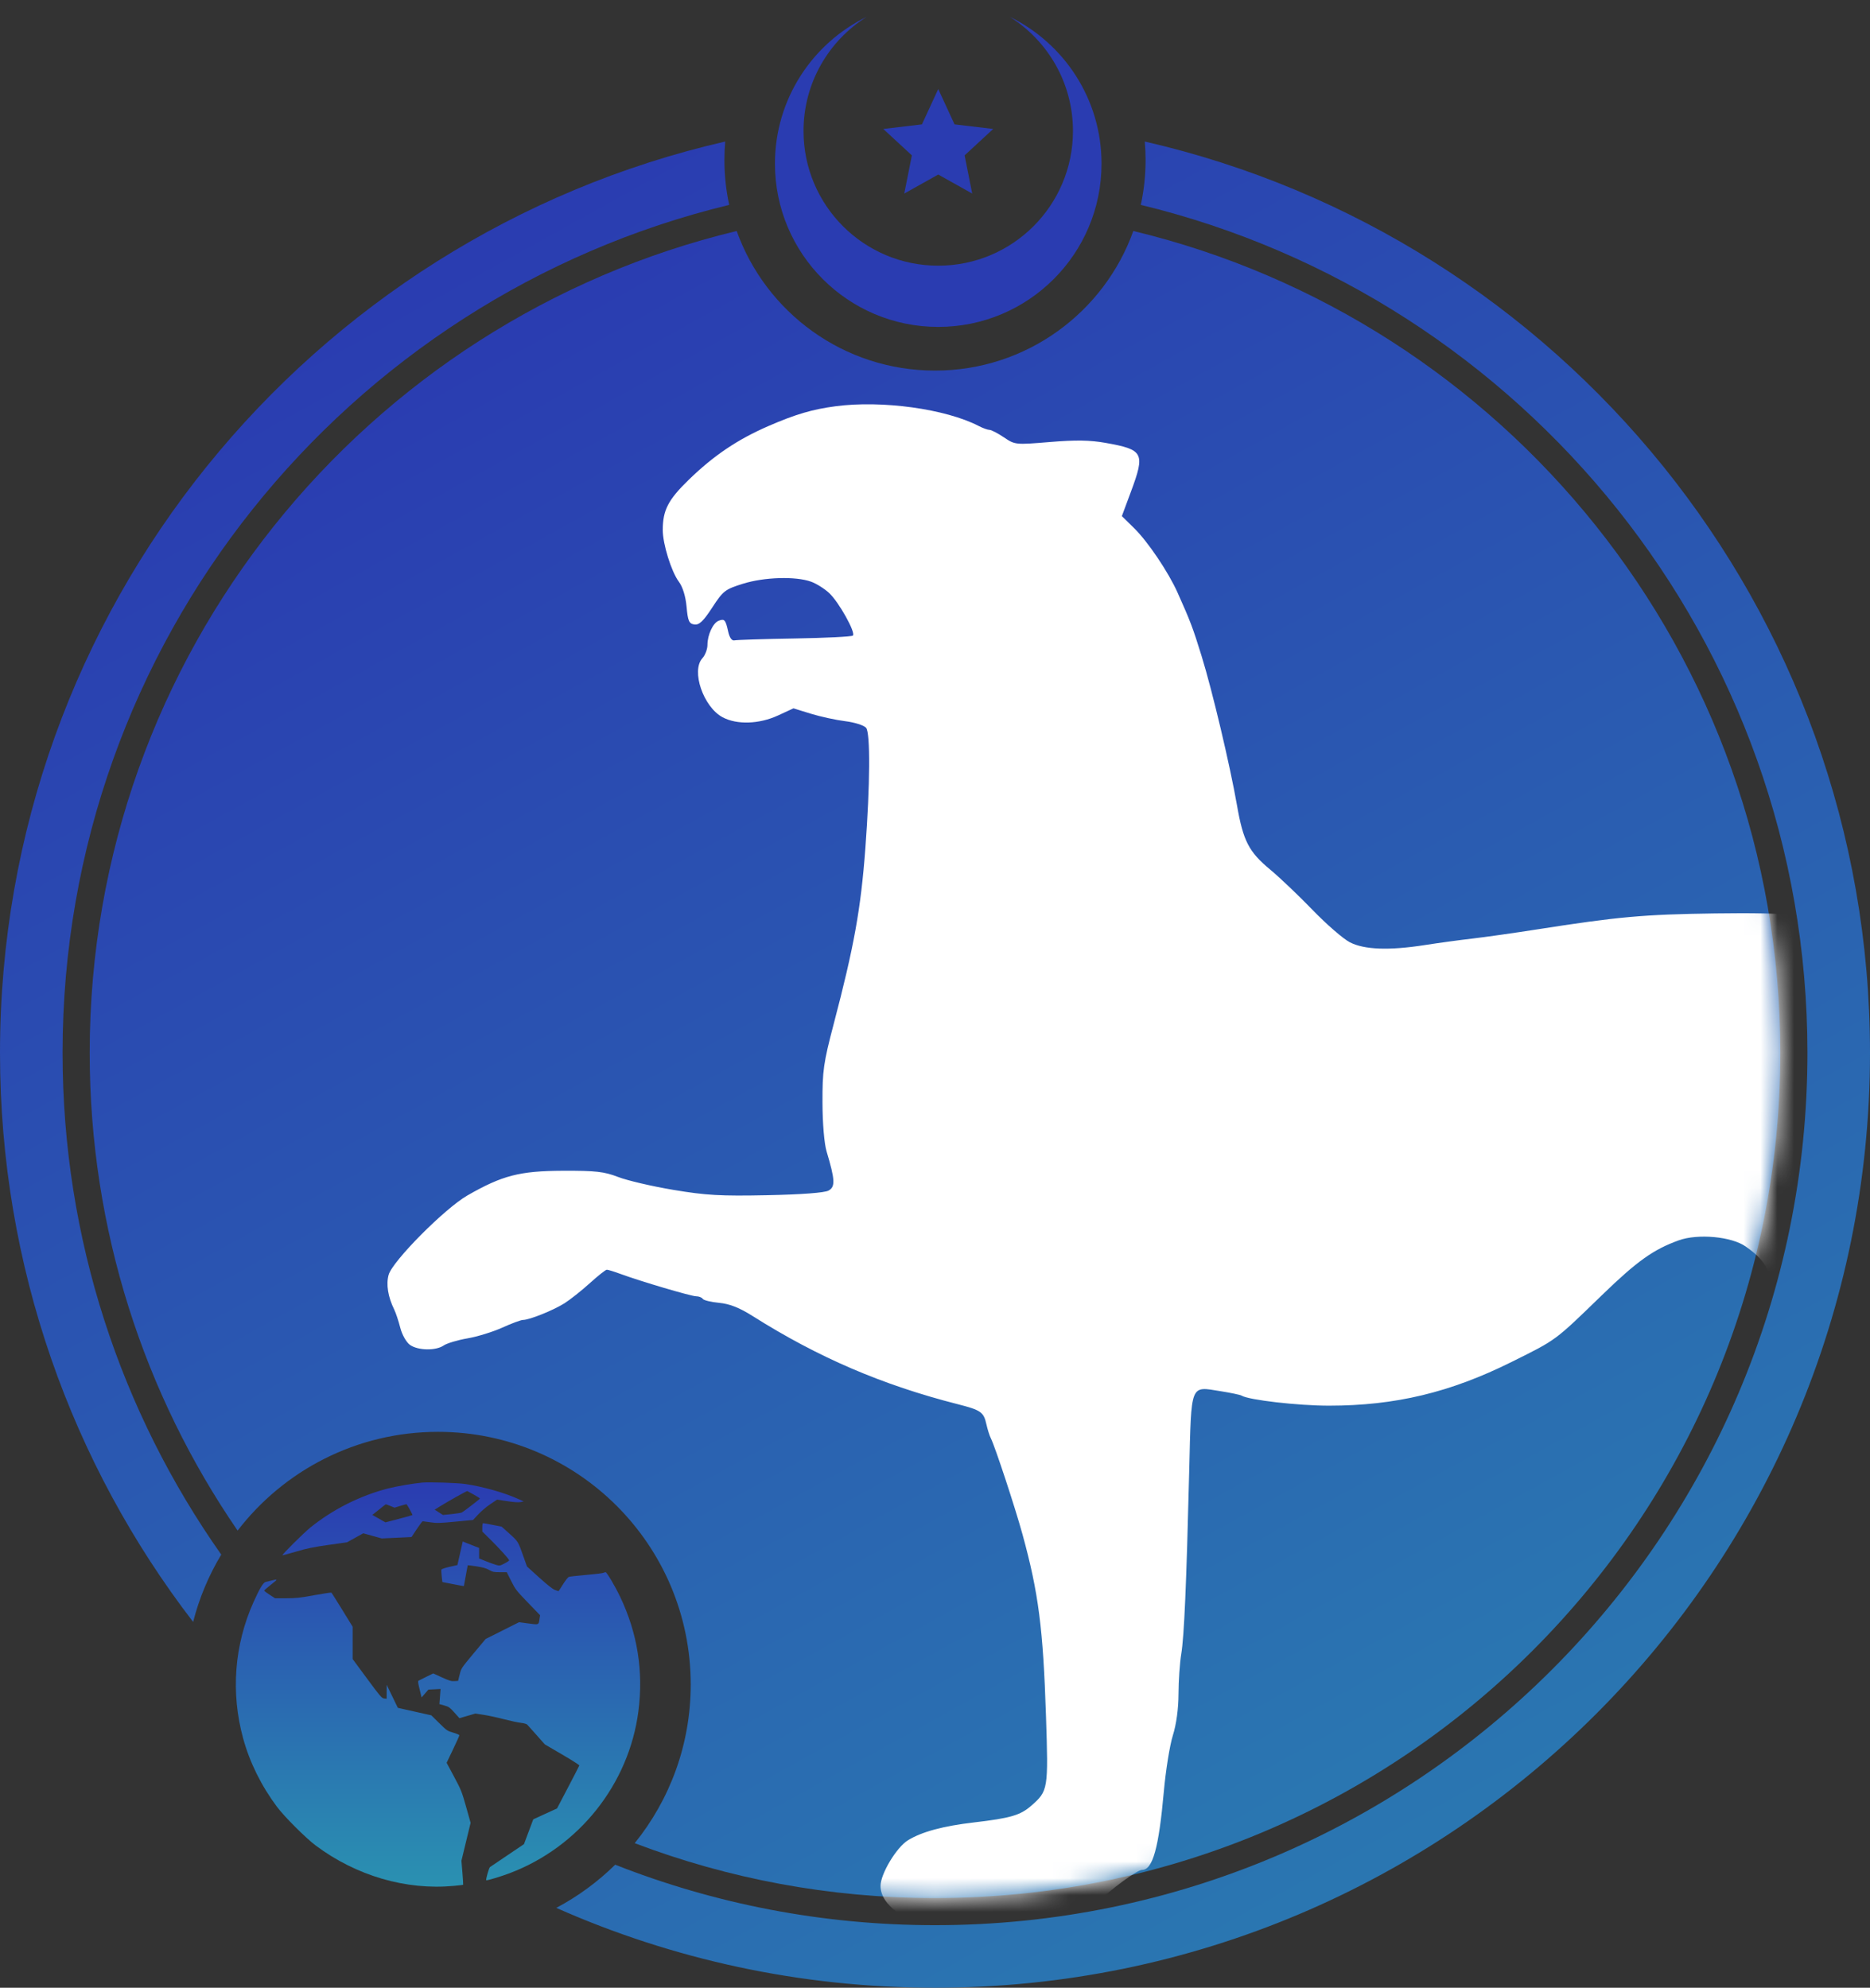
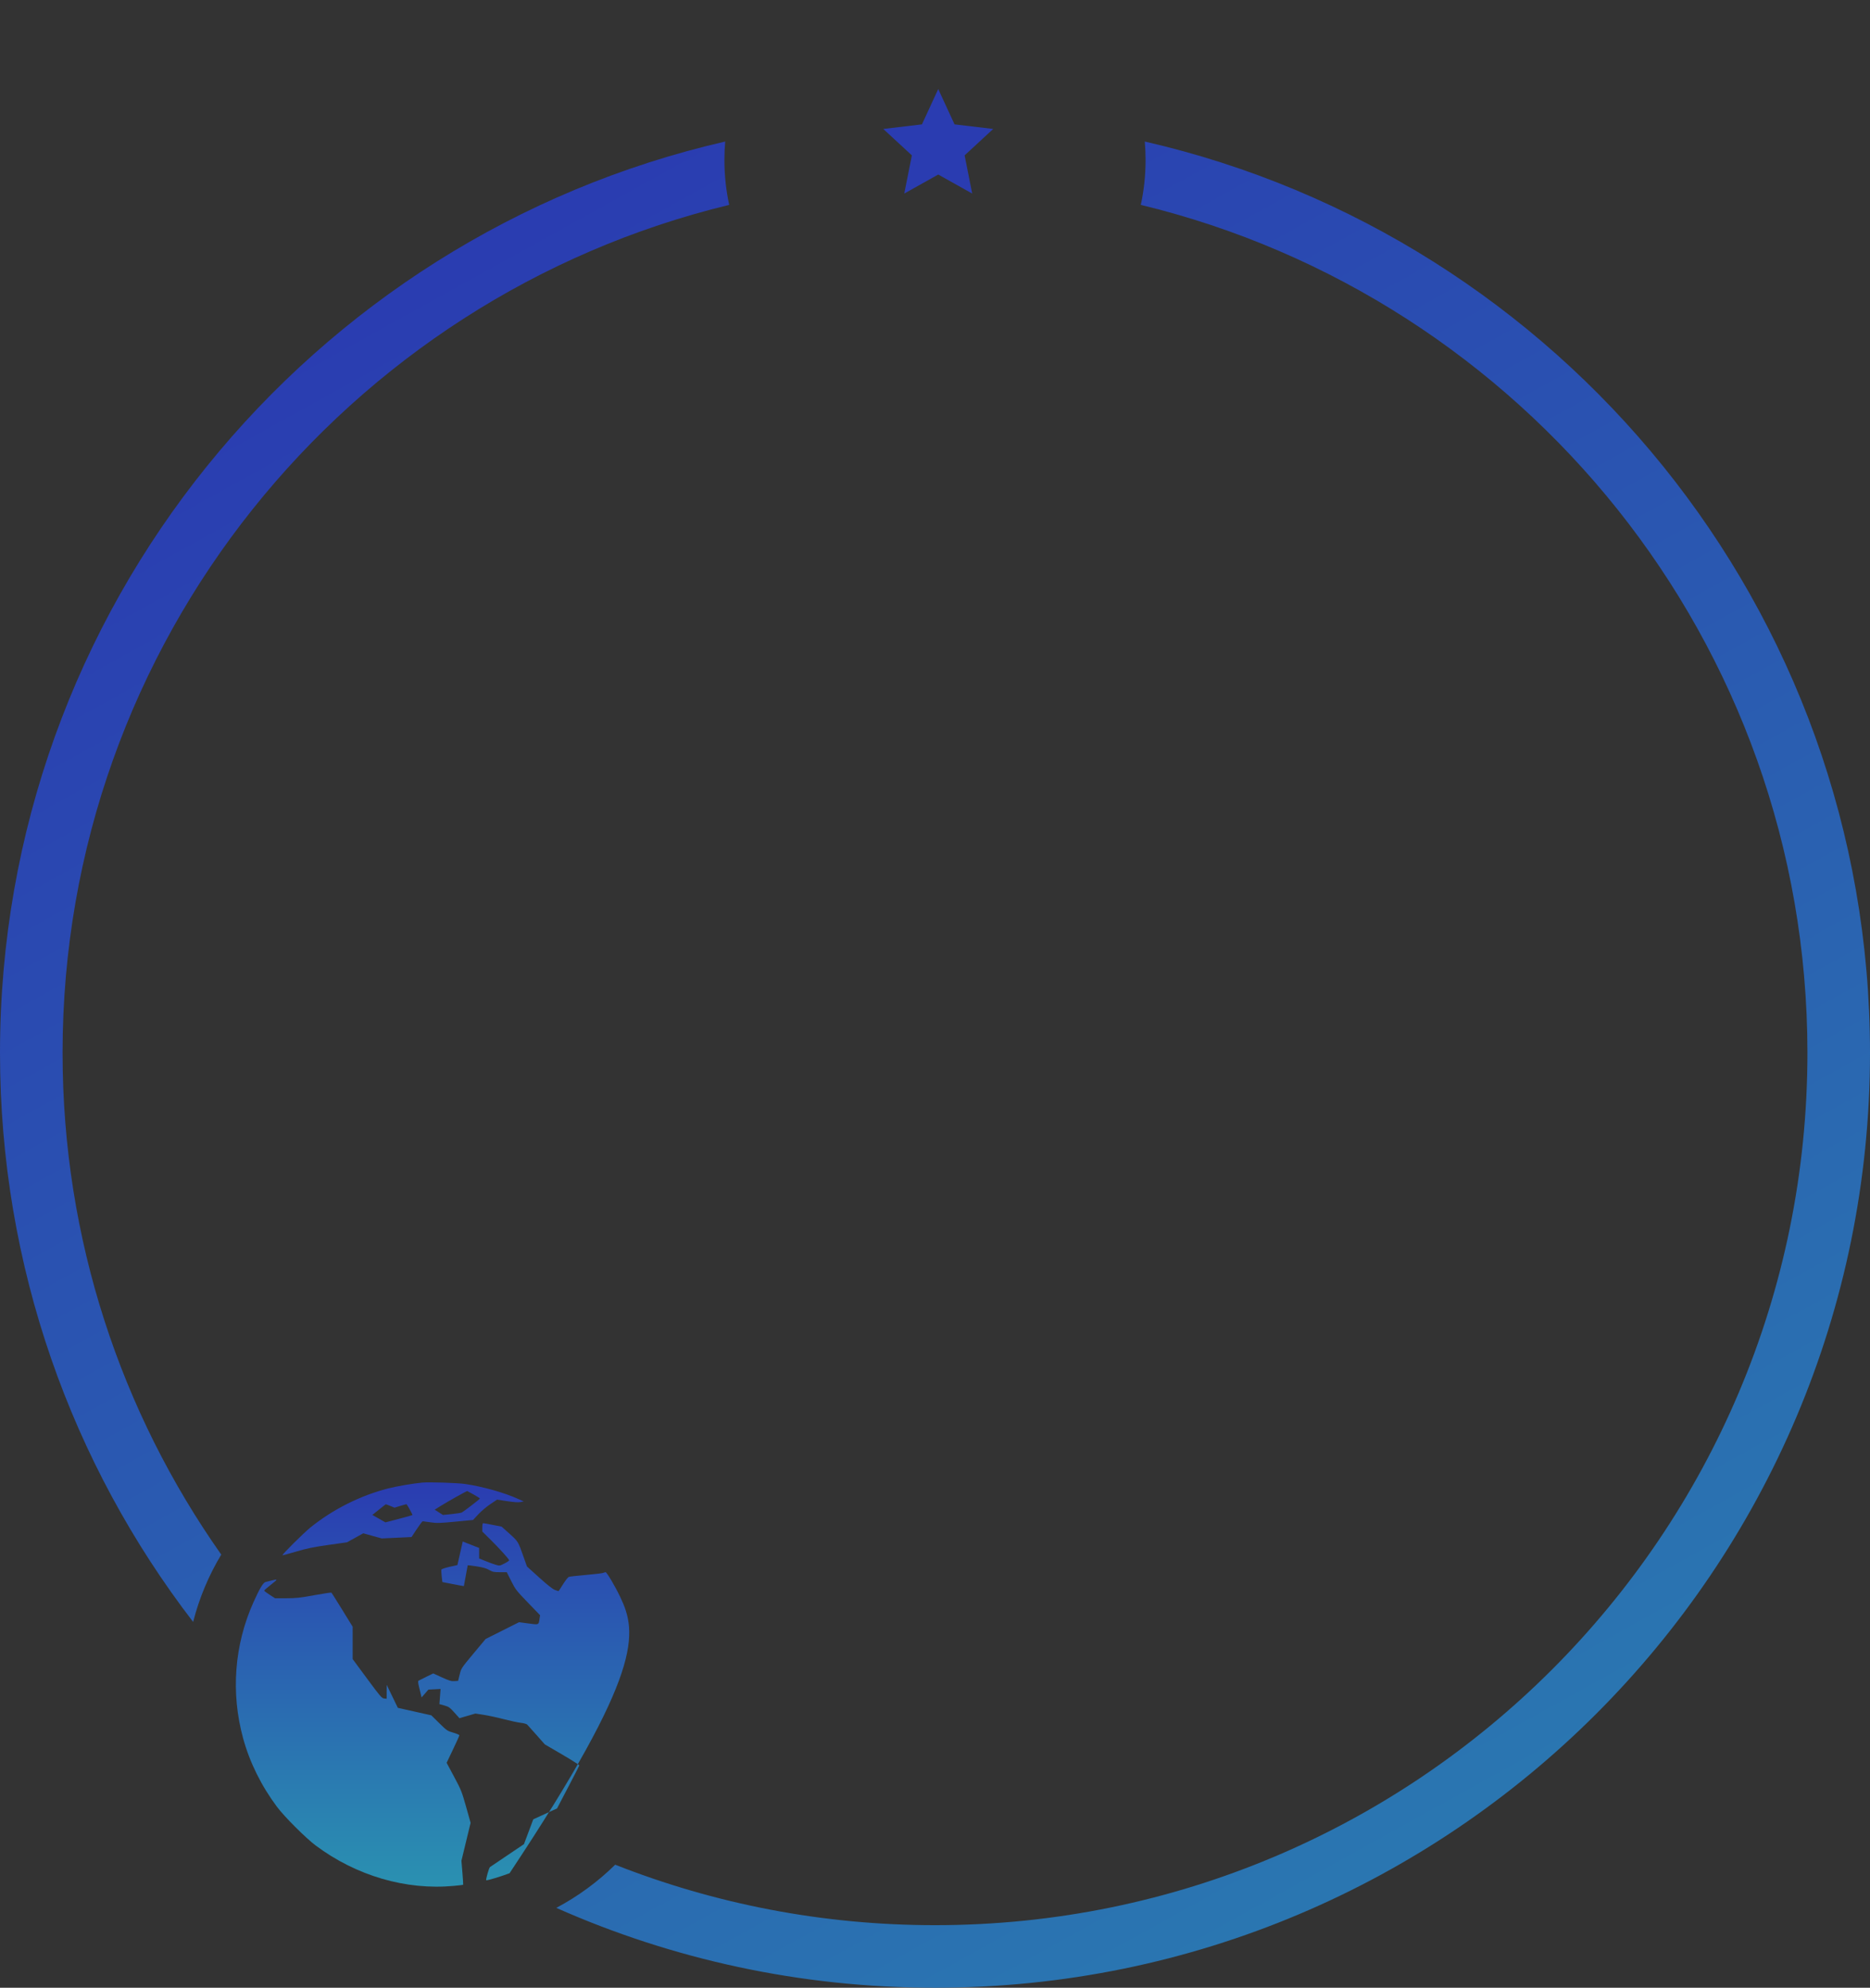
<svg xmlns="http://www.w3.org/2000/svg" width="111" height="118" viewBox="0 0 111 118" fill="none">
  <rect x="0" y="0" width="111" height="118" fill="#333333" stroke="none" />
-   <path fill-rule="evenodd" clip-rule="evenodd" d="M43.728 13.713C21.696 19.01 5.324 38.843 5.324 62.5C5.324 73.026 8.565 82.794 14.104 90.862C16.846 87.297 21.155 85 26 85C34.284 85 41 91.716 41 100C41 103.567 39.755 106.843 37.676 109.418C43.215 111.523 49.223 112.676 55.5 112.676C83.211 112.676 105.676 90.211 105.676 62.5C105.676 38.843 89.304 19.01 67.272 13.713C65.543 18.544 60.925 22 55.5 22C50.075 22 45.457 18.544 43.728 13.713Z" fill="url(#paint0_linear_37_89)" />
  <mask id="mask0_37_89" style="mask-type:alpha" maskUnits="userSpaceOnUse" x="5" y="12" width="101" height="101">
-     <circle cx="55.5" cy="62.5" r="50.176" fill="url(#paint1_linear_37_89)" />
-   </mask>
+     </mask>
  <g mask="url(#mask0_37_89)">
-     <path d="M45.621 25.288C47.236 24.588 48.213 24.301 49.603 24.116C52.354 23.751 56.134 24.273 58.098 25.29C58.341 25.416 58.629 25.519 58.737 25.52C58.845 25.52 59.231 25.721 59.594 25.965C60.25 26.407 60.27 26.409 62.318 26.24C63.852 26.113 64.698 26.126 65.619 26.29C67.887 26.693 67.987 26.886 67.123 29.208L66.592 30.638L67.322 31.355C68.134 32.152 69.354 33.963 69.896 35.175C70.664 36.892 70.802 37.255 71.326 38.949C71.96 40.999 73.01 45.428 73.427 47.814C73.795 49.925 74.127 50.568 75.392 51.619C75.953 52.084 77.086 53.163 77.91 54.016C78.734 54.869 79.731 55.734 80.124 55.937C80.98 56.379 82.453 56.434 84.57 56.103C85.356 55.98 86.63 55.806 87.401 55.717C88.172 55.627 89.878 55.385 91.192 55.18C96.078 54.416 97.539 54.284 101.81 54.224C106.323 54.161 108.002 54.327 110.659 55.102C111.194 55.258 111.898 55.453 112.223 55.534C112.962 55.72 113.666 55.984 114.906 56.542C115.442 56.783 116.238 57.121 116.676 57.293C118.309 57.935 122.211 60.253 124.887 62.172C125.753 62.792 126.679 63.362 126.944 63.437C128.5 63.88 131.539 62.098 132.238 60.334C132.568 59.5 132.268 56.598 131.746 55.59C131.657 55.416 131.474 55.038 131.341 54.749C130.453 52.822 128.1 50.204 126.056 48.869C124.832 48.07 121.979 46.587 119.505 45.465C117.985 44.775 116.007 43.818 114.552 43.069C113.297 42.422 111.659 41.218 110.851 40.35C109.935 39.364 109.55 38.491 109.152 36.502C108.593 33.71 109.041 31.641 110.535 30.114C111.442 29.187 112.075 28.851 114.021 28.267C115.4 27.853 115.814 27.813 118.977 27.793C120.875 27.781 122.567 27.826 122.737 27.894C123.216 28.083 123.105 28.772 122.497 29.374C121.554 30.31 121.157 30.44 118.446 30.697C113.988 31.119 113.131 31.677 112.857 34.333C112.581 37.004 113.867 38.168 120.304 41.072C123.472 42.501 125.442 43.493 126.235 44.058C126.695 44.386 127.125 44.654 127.19 44.654C128.628 45.533 131.667 47.585 132.32 48.766C134.622 51.099 135.752 52.812 136.383 54.923C136.556 55.502 136.772 56.157 136.863 56.379C137.155 57.093 137.062 60.925 136.726 62.017C136.226 63.641 134.983 65.262 133.4 66.356C132.622 66.894 130.022 67.775 128.799 67.915C127.62 68.05 126.764 68.411 126.764 68.773C126.764 68.904 127.031 69.452 127.359 69.992C128.768 72.313 128.999 74.025 128.662 79.688C128.364 84.719 129.337 86.867 132.649 88.493C133.803 89.06 133.814 89.072 134.291 90.336C134.811 91.716 135.302 92.723 136.579 95.032C138.56 98.613 139.215 100.334 139.611 102.995C139.756 103.974 139.919 105.021 139.973 105.323C140.175 106.605 139.205 107.175 138.695 107.3C137.939 108.086 137.075 109.152 136.776 109.669C135.374 112.089 135.2 112.142 128.887 112.058C126.95 112.032 126.808 111.982 126.606 111.259C126.36 110.374 126.675 109.462 127.531 108.577C128.463 107.615 129.584 107.048 130.86 106.893C132.114 106.741 132.387 106.452 132.625 105.017C133.189 101.636 132.022 98.633 128.925 95.491C127.117 93.658 125.485 92.417 122.959 90.955C120.882 89.754 119.849 89.327 119.678 89.6C119.603 89.722 119.57 89.908 119.607 90.014C119.644 90.119 119.915 91.065 120.208 92.116C120.502 93.166 120.812 94.114 120.897 94.222C120.981 94.33 121.188 94.782 121.355 95.227C121.656 96.025 121.655 96.046 121.226 96.894C120.987 97.367 120.536 98.424 120.224 99.245C118.634 103.422 117.543 105.688 115.64 108.771C115.236 109.424 114.906 110.024 114.906 110.104C114.906 110.365 114.309 110.793 113.048 111.437C112.305 111.816 111.299 112.556 110.534 113.284C109.196 114.559 108.769 114.759 106.943 114.966C106.296 115.039 105.729 114.994 105.254 114.83C104.842 114.687 104.344 114.635 104.078 114.705C103.825 114.772 103.271 114.748 102.847 114.65C102.423 114.553 101.479 114.438 100.748 114.394C99.014 114.289 98.625 113.972 98.625 112.662C98.625 111.82 98.691 111.673 99.444 110.842C100.642 109.52 101.179 109.353 105.615 108.914C107.316 108.745 108.573 108.377 109.12 107.886C109.306 107.719 109.716 107.069 110.032 106.442C110.348 105.814 110.969 104.59 111.413 103.721C112.505 101.581 112.829 100.382 112.834 98.462C112.838 97.232 112.75 96.649 112.445 95.868C112.074 94.919 110.883 92.971 110.329 92.405C109.74 91.804 108.526 89.706 107.768 87.98C106.394 84.849 105.575 81.54 105.421 78.485C105.277 75.65 105.006 74.973 103.626 74C102.781 73.404 100.781 73.221 99.64 73.634C98.131 74.181 97.174 74.865 95.091 76.883C92.256 79.631 92.421 79.509 89.726 80.85C86.085 82.663 82.82 83.445 78.892 83.446C77.05 83.447 74.124 83.11 73.698 82.849C73.621 82.801 73.059 82.683 72.45 82.586C70.628 82.295 70.72 82.063 70.59 87.295C70.421 94.143 70.291 97.132 70.116 98.192C70.029 98.723 69.956 99.789 69.954 100.562C69.952 101.434 69.825 102.364 69.619 103.019C69.436 103.598 69.195 105.099 69.083 106.354C68.783 109.705 68.422 111.006 67.792 111.006C67.494 111.006 65.985 112.116 64.911 113.124C63.608 114.349 62.517 114.739 61.105 114.484C60.495 114.374 60.008 114.384 59.612 114.513C58.98 114.72 57.576 114.645 56.831 114.364C56.578 114.268 55.936 114.191 55.404 114.191C53.816 114.191 52.276 113.101 52.266 111.971C52.26 111.251 53.211 109.663 53.903 109.24C54.721 108.74 55.991 108.398 57.822 108.185C59.982 107.933 60.566 107.762 61.218 107.191C62.216 106.315 62.231 106.223 62.089 101.886C61.918 96.66 61.647 94.559 60.693 91.083C60.254 89.484 59.062 85.867 58.811 85.372C58.735 85.224 58.619 84.855 58.551 84.55C58.391 83.826 58.225 83.709 56.859 83.361C52.372 82.219 48.573 80.586 44.683 78.13C43.888 77.628 43.315 77.401 42.688 77.342C42.205 77.296 41.766 77.189 41.714 77.105C41.661 77.021 41.486 76.952 41.325 76.952C41.025 76.952 38.024 76.065 36.813 75.619C36.446 75.483 36.088 75.374 36.017 75.375C35.946 75.377 35.49 75.739 35.003 76.18C34.516 76.621 33.839 77.157 33.499 77.372C32.838 77.788 31.424 78.356 31.048 78.356C30.923 78.356 30.37 78.561 29.819 78.811C29.268 79.061 28.338 79.349 27.751 79.45C27.165 79.551 26.528 79.741 26.336 79.873C25.87 80.192 24.821 80.176 24.34 79.842C24.127 79.694 23.867 79.24 23.763 78.833C23.659 78.426 23.496 77.935 23.401 77.742C23.03 76.986 22.91 76.245 23.068 75.68C23.294 74.867 26.4 71.737 27.747 70.965C29.818 69.777 30.845 69.512 33.41 69.501C35.361 69.493 35.86 69.55 36.693 69.871C37.233 70.08 38.706 70.424 39.967 70.635C41.906 70.96 42.763 71.009 45.533 70.952C47.6 70.909 48.945 70.808 49.182 70.677C49.591 70.451 49.571 70.045 49.064 68.351C48.926 67.891 48.824 66.681 48.821 65.455C48.814 63.572 48.884 63.08 49.481 60.811C50.692 56.206 51.099 53.955 51.366 50.359C51.648 46.584 51.666 43.512 51.41 43.206C51.286 43.059 50.731 42.882 50.175 42.813C49.62 42.744 48.7 42.544 48.132 42.369L47.099 42.05L46.183 42.472C45.063 42.99 43.744 43.033 42.893 42.58C41.75 41.972 41.014 39.82 41.693 39.075C41.858 38.894 41.993 38.539 41.993 38.285C41.993 37.687 42.324 36.977 42.662 36.848C43.005 36.718 43.07 36.791 43.223 37.492C43.303 37.856 43.442 38.05 43.595 38.015C43.73 37.984 45.34 37.933 47.174 37.903C49.008 37.872 50.561 37.794 50.627 37.73C50.804 37.553 49.798 35.749 49.222 35.209C48.946 34.95 48.46 34.645 48.144 34.531C47.226 34.201 45.37 34.257 44.103 34.652C43.039 34.984 42.923 35.074 42.278 36.065C41.747 36.88 41.503 37.112 41.216 37.071C40.9 37.026 40.83 36.867 40.754 36.022C40.697 35.398 40.525 34.84 40.291 34.526C39.849 33.932 39.339 32.289 39.34 31.462C39.342 30.283 39.66 29.669 40.884 28.48C42.367 27.039 43.782 26.086 45.621 25.288Z" fill="white" />
-   </g>
+     </g>
  <path fill-rule="evenodd" clip-rule="evenodd" d="M67.716 12.163C67.902 11.305 68 10.414 68 9.5C68 9.13 67.984 8.764 67.953 8.402C92.609 14.055 111 36.13 111 62.5C111 93.152 86.152 118 55.5 118C47.498 118 39.892 116.307 33.021 113.259C34.309 112.575 35.486 111.71 36.517 110.696C42.395 113.013 48.799 114.286 55.5 114.286C84.101 114.286 107.286 91.101 107.286 62.5C107.286 38.107 90.421 17.654 67.716 12.163ZM43.284 12.163C20.579 17.654 3.714 38.107 3.714 62.5C3.714 73.588 7.199 83.862 13.133 92.287C12.394 93.516 11.827 94.859 11.464 96.284C4.274 86.927 0 75.213 0 62.5C0 36.13 18.392 14.055 43.047 8.402C43.016 8.764 43 9.13 43 9.5C43 10.414 43.098 11.305 43.284 12.163Z" fill="url(#paint2_linear_37_89)" />
-   <path fill-rule="evenodd" clip-rule="evenodd" d="M55.692 15.772C60.109 15.772 63.689 12.192 63.689 7.776C63.689 4.921 62.192 2.415 59.94 1C63.164 2.575 65.385 5.885 65.385 9.715C65.385 15.068 61.045 19.407 55.692 19.407C50.339 19.407 46 15.068 46 9.715C46 5.885 48.221 2.574 51.445 1C49.193 2.414 47.696 4.921 47.696 7.776C47.696 12.192 51.276 15.772 55.692 15.772Z" fill="#2A3CB1" />
  <path d="M55.692 5.286L56.66 7.383L58.954 7.655L57.258 9.224L57.708 11.49L55.692 10.361L53.676 11.49L54.127 9.224L52.43 7.655L54.725 7.383L55.692 5.286Z" fill="#2A3CB1" />
-   <path fill-rule="evenodd" clip-rule="evenodd" d="M25.062 88.013C24.526 88.062 23.524 88.233 23.027 88.362C21.376 88.787 19.738 89.613 18.418 90.684C18.017 91.01 16.73 92.289 16.767 92.326C16.776 92.335 17.142 92.237 17.58 92.107C18.222 91.917 18.591 91.841 19.487 91.714L20.598 91.557L21.08 91.29L21.562 91.023L22.11 91.175L22.658 91.327L23.543 91.286L24.428 91.244L24.738 90.775C24.908 90.517 25.067 90.306 25.09 90.307C25.113 90.307 25.322 90.335 25.555 90.37C25.934 90.426 26.084 90.422 27.029 90.332L28.08 90.231L28.386 89.9C28.554 89.719 28.875 89.447 29.098 89.297L29.505 89.023L30.105 89.115C30.51 89.177 30.766 89.195 30.896 89.169L31.087 89.131L30.737 88.974C29.915 88.604 28.663 88.252 27.619 88.096C27.165 88.028 25.492 87.974 25.062 88.013ZM28.125 88.726C28.324 88.838 28.487 88.943 28.486 88.961C28.485 88.991 27.57 89.697 27.416 89.786C27.375 89.809 27.106 89.853 26.817 89.882L26.292 89.934L26.047 89.777L25.802 89.62L26.147 89.404C26.601 89.122 27.706 88.504 27.737 88.515C27.751 88.519 27.925 88.615 28.125 88.726ZM23.172 89.4L23.419 89.502L23.771 89.392C23.964 89.331 24.13 89.29 24.138 89.301C24.222 89.414 24.498 89.924 24.483 89.939C24.472 89.95 24.107 90.052 23.672 90.166L22.88 90.374L22.49 90.152L22.1 89.931L22.25 89.814C22.332 89.749 22.508 89.608 22.64 89.5C22.772 89.392 22.89 89.303 22.903 89.301C22.915 89.299 23.036 89.344 23.172 89.4ZM28.628 90.671V90.918L29.102 91.386C29.655 91.933 30.223 92.562 30.223 92.628C30.223 92.653 30.096 92.738 29.94 92.817C29.659 92.959 29.656 92.959 29.416 92.888C29.283 92.848 29.009 92.749 28.807 92.666L28.44 92.516V92.203V91.891L28.194 91.796C28.058 91.743 27.84 91.657 27.708 91.605L27.468 91.509L27.309 92.209L27.15 92.909L26.688 93.012C26.433 93.069 26.215 93.142 26.202 93.176C26.189 93.209 26.197 93.389 26.219 93.577L26.258 93.917L26.892 94.04C27.24 94.108 27.529 94.161 27.534 94.157C27.539 94.154 27.59 93.877 27.648 93.542C27.706 93.207 27.757 92.927 27.762 92.92C27.767 92.913 28 92.942 28.281 92.984C28.656 93.041 28.856 93.098 29.032 93.197C29.245 93.317 29.319 93.332 29.677 93.332H30.081L30.345 93.858C30.595 94.356 30.648 94.425 31.334 95.135L32.058 95.885L32.029 96.075C31.966 96.481 32.018 96.461 31.279 96.363L30.81 96.3L29.818 96.798L28.826 97.296L28.101 98.165C27.38 99.031 27.377 99.035 27.285 99.408L27.192 99.783L26.97 99.797C26.786 99.809 26.66 99.772 26.232 99.576L25.716 99.341L25.305 99.541C25.079 99.652 24.87 99.756 24.842 99.774C24.805 99.796 24.814 99.904 24.874 100.146C24.92 100.333 24.973 100.55 24.991 100.627L25.023 100.768L25.227 100.534L25.43 100.301L25.79 100.283L26.151 100.264L26.117 100.714L26.083 101.163L26.375 101.244C26.639 101.318 26.696 101.358 26.97 101.662L27.272 101.999L27.744 101.861L28.217 101.723L28.715 101.8C28.99 101.842 29.533 101.959 29.922 102.061C30.311 102.162 30.764 102.259 30.927 102.276C31.101 102.295 31.254 102.338 31.298 102.383C31.339 102.424 31.59 102.704 31.855 103.005L32.337 103.552L33.368 104.154C33.935 104.485 34.394 104.777 34.387 104.804C34.381 104.83 34.081 105.415 33.72 106.103L33.065 107.355L32.36 107.678L31.654 108.002L31.378 108.739L31.102 109.475L30.115 110.141C29.572 110.507 29.109 110.82 29.085 110.836C29.025 110.876 28.82 111.602 28.863 111.619C28.921 111.641 29.733 111.397 30.246 111.203C34.364 109.648 37.33 105.919 37.894 101.589C38.202 99.22 37.84 96.948 36.81 94.791C36.507 94.155 36.019 93.332 35.946 93.332C35.924 93.332 35.856 93.351 35.794 93.375C35.732 93.398 35.271 93.453 34.77 93.496C34.269 93.538 33.817 93.591 33.764 93.611C33.712 93.632 33.556 93.831 33.417 94.053C33.279 94.276 33.16 94.458 33.155 94.458C33.149 94.458 33.055 94.427 32.946 94.388C32.811 94.341 32.514 94.107 32.013 93.655L31.279 92.992L31.087 92.447C30.754 91.501 30.759 91.511 30.247 91.05L29.777 90.628L29.261 90.526C28.977 90.469 28.719 90.423 28.686 90.423C28.647 90.423 28.628 90.504 28.628 90.671ZM16.124 93.824C15.995 93.857 15.833 93.898 15.764 93.913C15.623 93.945 15.414 94.293 15.05 95.103C13.908 97.644 13.691 100.491 14.432 103.197C14.825 104.627 15.511 106.014 16.442 107.261C16.877 107.844 18.154 109.119 18.741 109.558C21.149 111.356 24.101 112.219 26.939 111.953C27.235 111.925 27.484 111.896 27.492 111.888C27.5 111.881 27.48 111.556 27.448 111.166L27.39 110.459L27.662 109.334L27.934 108.209L27.666 107.256C27.413 106.357 27.373 106.257 26.955 105.475L26.511 104.646L26.889 103.855C27.097 103.42 27.267 103.041 27.267 103.013C27.267 102.986 27.104 102.915 26.904 102.857C26.553 102.756 26.523 102.735 26.071 102.29L25.602 101.828L24.608 101.606L23.615 101.384L23.284 100.701L22.953 100.017L22.952 100.431L22.951 100.844L22.8 100.829C22.663 100.816 22.574 100.712 21.791 99.652L20.933 98.489V97.529V96.569L20.32 95.572C19.982 95.024 19.692 94.562 19.674 94.546C19.657 94.53 19.199 94.598 18.657 94.697C17.815 94.852 17.575 94.878 17 94.879L16.328 94.88L16.003 94.67C15.824 94.554 15.679 94.444 15.68 94.424C15.681 94.404 15.864 94.245 16.085 94.071C16.506 93.74 16.508 93.724 16.124 93.824Z" fill="url(#paint3_linear_37_89)" />
+   <path fill-rule="evenodd" clip-rule="evenodd" d="M25.062 88.013C24.526 88.062 23.524 88.233 23.027 88.362C21.376 88.787 19.738 89.613 18.418 90.684C18.017 91.01 16.73 92.289 16.767 92.326C16.776 92.335 17.142 92.237 17.58 92.107C18.222 91.917 18.591 91.841 19.487 91.714L20.598 91.557L21.08 91.29L21.562 91.023L22.11 91.175L22.658 91.327L23.543 91.286L24.428 91.244L24.738 90.775C24.908 90.517 25.067 90.306 25.09 90.307C25.113 90.307 25.322 90.335 25.555 90.37C25.934 90.426 26.084 90.422 27.029 90.332L28.08 90.231L28.386 89.9C28.554 89.719 28.875 89.447 29.098 89.297L29.505 89.023L30.105 89.115C30.51 89.177 30.766 89.195 30.896 89.169L31.087 89.131L30.737 88.974C29.915 88.604 28.663 88.252 27.619 88.096C27.165 88.028 25.492 87.974 25.062 88.013ZM28.125 88.726C28.324 88.838 28.487 88.943 28.486 88.961C28.485 88.991 27.57 89.697 27.416 89.786C27.375 89.809 27.106 89.853 26.817 89.882L26.292 89.934L26.047 89.777L25.802 89.62L26.147 89.404C26.601 89.122 27.706 88.504 27.737 88.515C27.751 88.519 27.925 88.615 28.125 88.726ZM23.172 89.4L23.419 89.502L23.771 89.392C23.964 89.331 24.13 89.29 24.138 89.301C24.222 89.414 24.498 89.924 24.483 89.939C24.472 89.95 24.107 90.052 23.672 90.166L22.88 90.374L22.49 90.152L22.1 89.931L22.25 89.814C22.332 89.749 22.508 89.608 22.64 89.5C22.772 89.392 22.89 89.303 22.903 89.301C22.915 89.299 23.036 89.344 23.172 89.4ZM28.628 90.671V90.918L29.102 91.386C29.655 91.933 30.223 92.562 30.223 92.628C30.223 92.653 30.096 92.738 29.94 92.817C29.659 92.959 29.656 92.959 29.416 92.888C29.283 92.848 29.009 92.749 28.807 92.666L28.44 92.516V92.203V91.891L28.194 91.796C28.058 91.743 27.84 91.657 27.708 91.605L27.468 91.509L27.309 92.209L27.15 92.909L26.688 93.012C26.433 93.069 26.215 93.142 26.202 93.176C26.189 93.209 26.197 93.389 26.219 93.577L26.258 93.917L26.892 94.04C27.24 94.108 27.529 94.161 27.534 94.157C27.539 94.154 27.59 93.877 27.648 93.542C27.706 93.207 27.757 92.927 27.762 92.92C27.767 92.913 28 92.942 28.281 92.984C28.656 93.041 28.856 93.098 29.032 93.197C29.245 93.317 29.319 93.332 29.677 93.332H30.081L30.345 93.858C30.595 94.356 30.648 94.425 31.334 95.135L32.058 95.885L32.029 96.075C31.966 96.481 32.018 96.461 31.279 96.363L30.81 96.3L29.818 96.798L28.826 97.296L28.101 98.165C27.38 99.031 27.377 99.035 27.285 99.408L27.192 99.783L26.97 99.797C26.786 99.809 26.66 99.772 26.232 99.576L25.716 99.341L25.305 99.541C25.079 99.652 24.87 99.756 24.842 99.774C24.805 99.796 24.814 99.904 24.874 100.146C24.92 100.333 24.973 100.55 24.991 100.627L25.023 100.768L25.227 100.534L25.43 100.301L25.79 100.283L26.151 100.264L26.117 100.714L26.083 101.163L26.375 101.244C26.639 101.318 26.696 101.358 26.97 101.662L27.272 101.999L27.744 101.861L28.217 101.723L28.715 101.8C28.99 101.842 29.533 101.959 29.922 102.061C30.311 102.162 30.764 102.259 30.927 102.276C31.101 102.295 31.254 102.338 31.298 102.383C31.339 102.424 31.59 102.704 31.855 103.005L32.337 103.552L33.368 104.154C33.935 104.485 34.394 104.777 34.387 104.804C34.381 104.83 34.081 105.415 33.72 106.103L33.065 107.355L32.36 107.678L31.654 108.002L31.378 108.739L31.102 109.475L30.115 110.141C29.572 110.507 29.109 110.82 29.085 110.836C29.025 110.876 28.82 111.602 28.863 111.619C28.921 111.641 29.733 111.397 30.246 111.203C38.202 99.22 37.84 96.948 36.81 94.791C36.507 94.155 36.019 93.332 35.946 93.332C35.924 93.332 35.856 93.351 35.794 93.375C35.732 93.398 35.271 93.453 34.77 93.496C34.269 93.538 33.817 93.591 33.764 93.611C33.712 93.632 33.556 93.831 33.417 94.053C33.279 94.276 33.16 94.458 33.155 94.458C33.149 94.458 33.055 94.427 32.946 94.388C32.811 94.341 32.514 94.107 32.013 93.655L31.279 92.992L31.087 92.447C30.754 91.501 30.759 91.511 30.247 91.05L29.777 90.628L29.261 90.526C28.977 90.469 28.719 90.423 28.686 90.423C28.647 90.423 28.628 90.504 28.628 90.671ZM16.124 93.824C15.995 93.857 15.833 93.898 15.764 93.913C15.623 93.945 15.414 94.293 15.05 95.103C13.908 97.644 13.691 100.491 14.432 103.197C14.825 104.627 15.511 106.014 16.442 107.261C16.877 107.844 18.154 109.119 18.741 109.558C21.149 111.356 24.101 112.219 26.939 111.953C27.235 111.925 27.484 111.896 27.492 111.888C27.5 111.881 27.48 111.556 27.448 111.166L27.39 110.459L27.662 109.334L27.934 108.209L27.666 107.256C27.413 106.357 27.373 106.257 26.955 105.475L26.511 104.646L26.889 103.855C27.097 103.42 27.267 103.041 27.267 103.013C27.267 102.986 27.104 102.915 26.904 102.857C26.553 102.756 26.523 102.735 26.071 102.29L25.602 101.828L24.608 101.606L23.615 101.384L23.284 100.701L22.953 100.017L22.952 100.431L22.951 100.844L22.8 100.829C22.663 100.816 22.574 100.712 21.791 99.652L20.933 98.489V97.529V96.569L20.32 95.572C19.982 95.024 19.692 94.562 19.674 94.546C19.657 94.53 19.199 94.598 18.657 94.697C17.815 94.852 17.575 94.878 17 94.879L16.328 94.88L16.003 94.67C15.824 94.554 15.679 94.444 15.68 94.424C15.681 94.404 15.864 94.245 16.085 94.071C16.506 93.74 16.508 93.724 16.124 93.824Z" fill="url(#paint3_linear_37_89)" />
  <defs>
    <linearGradient id="paint0_linear_37_89" x1="30.491" y1="18.08" x2="80.719" y2="108.856" gradientUnits="userSpaceOnUse">
      <stop stop-color="#2A3CB1" />
      <stop offset="1" stop-color="#2A78B1" />
    </linearGradient>
    <linearGradient id="paint1_linear_37_89" x1="30.491" y1="18.08" x2="80.719" y2="108.856" gradientUnits="userSpaceOnUse">
      <stop stop-color="#2A3CB1" />
      <stop offset="1" stop-color="#2A78B1" />
    </linearGradient>
    <linearGradient id="paint2_linear_37_89" x1="27.837" y1="13.366" x2="83.395" y2="113.775" gradientUnits="userSpaceOnUse">
      <stop stop-color="#2A3CB1" />
      <stop offset="1" stop-color="#2A78B1" />
    </linearGradient>
    <linearGradient id="paint3_linear_37_89" x1="26" y1="88" x2="26" y2="112" gradientUnits="userSpaceOnUse">
      <stop stop-color="#2A3CB1" />
      <stop offset="1" stop-color="#2A91B1" />
    </linearGradient>
  </defs>
</svg>